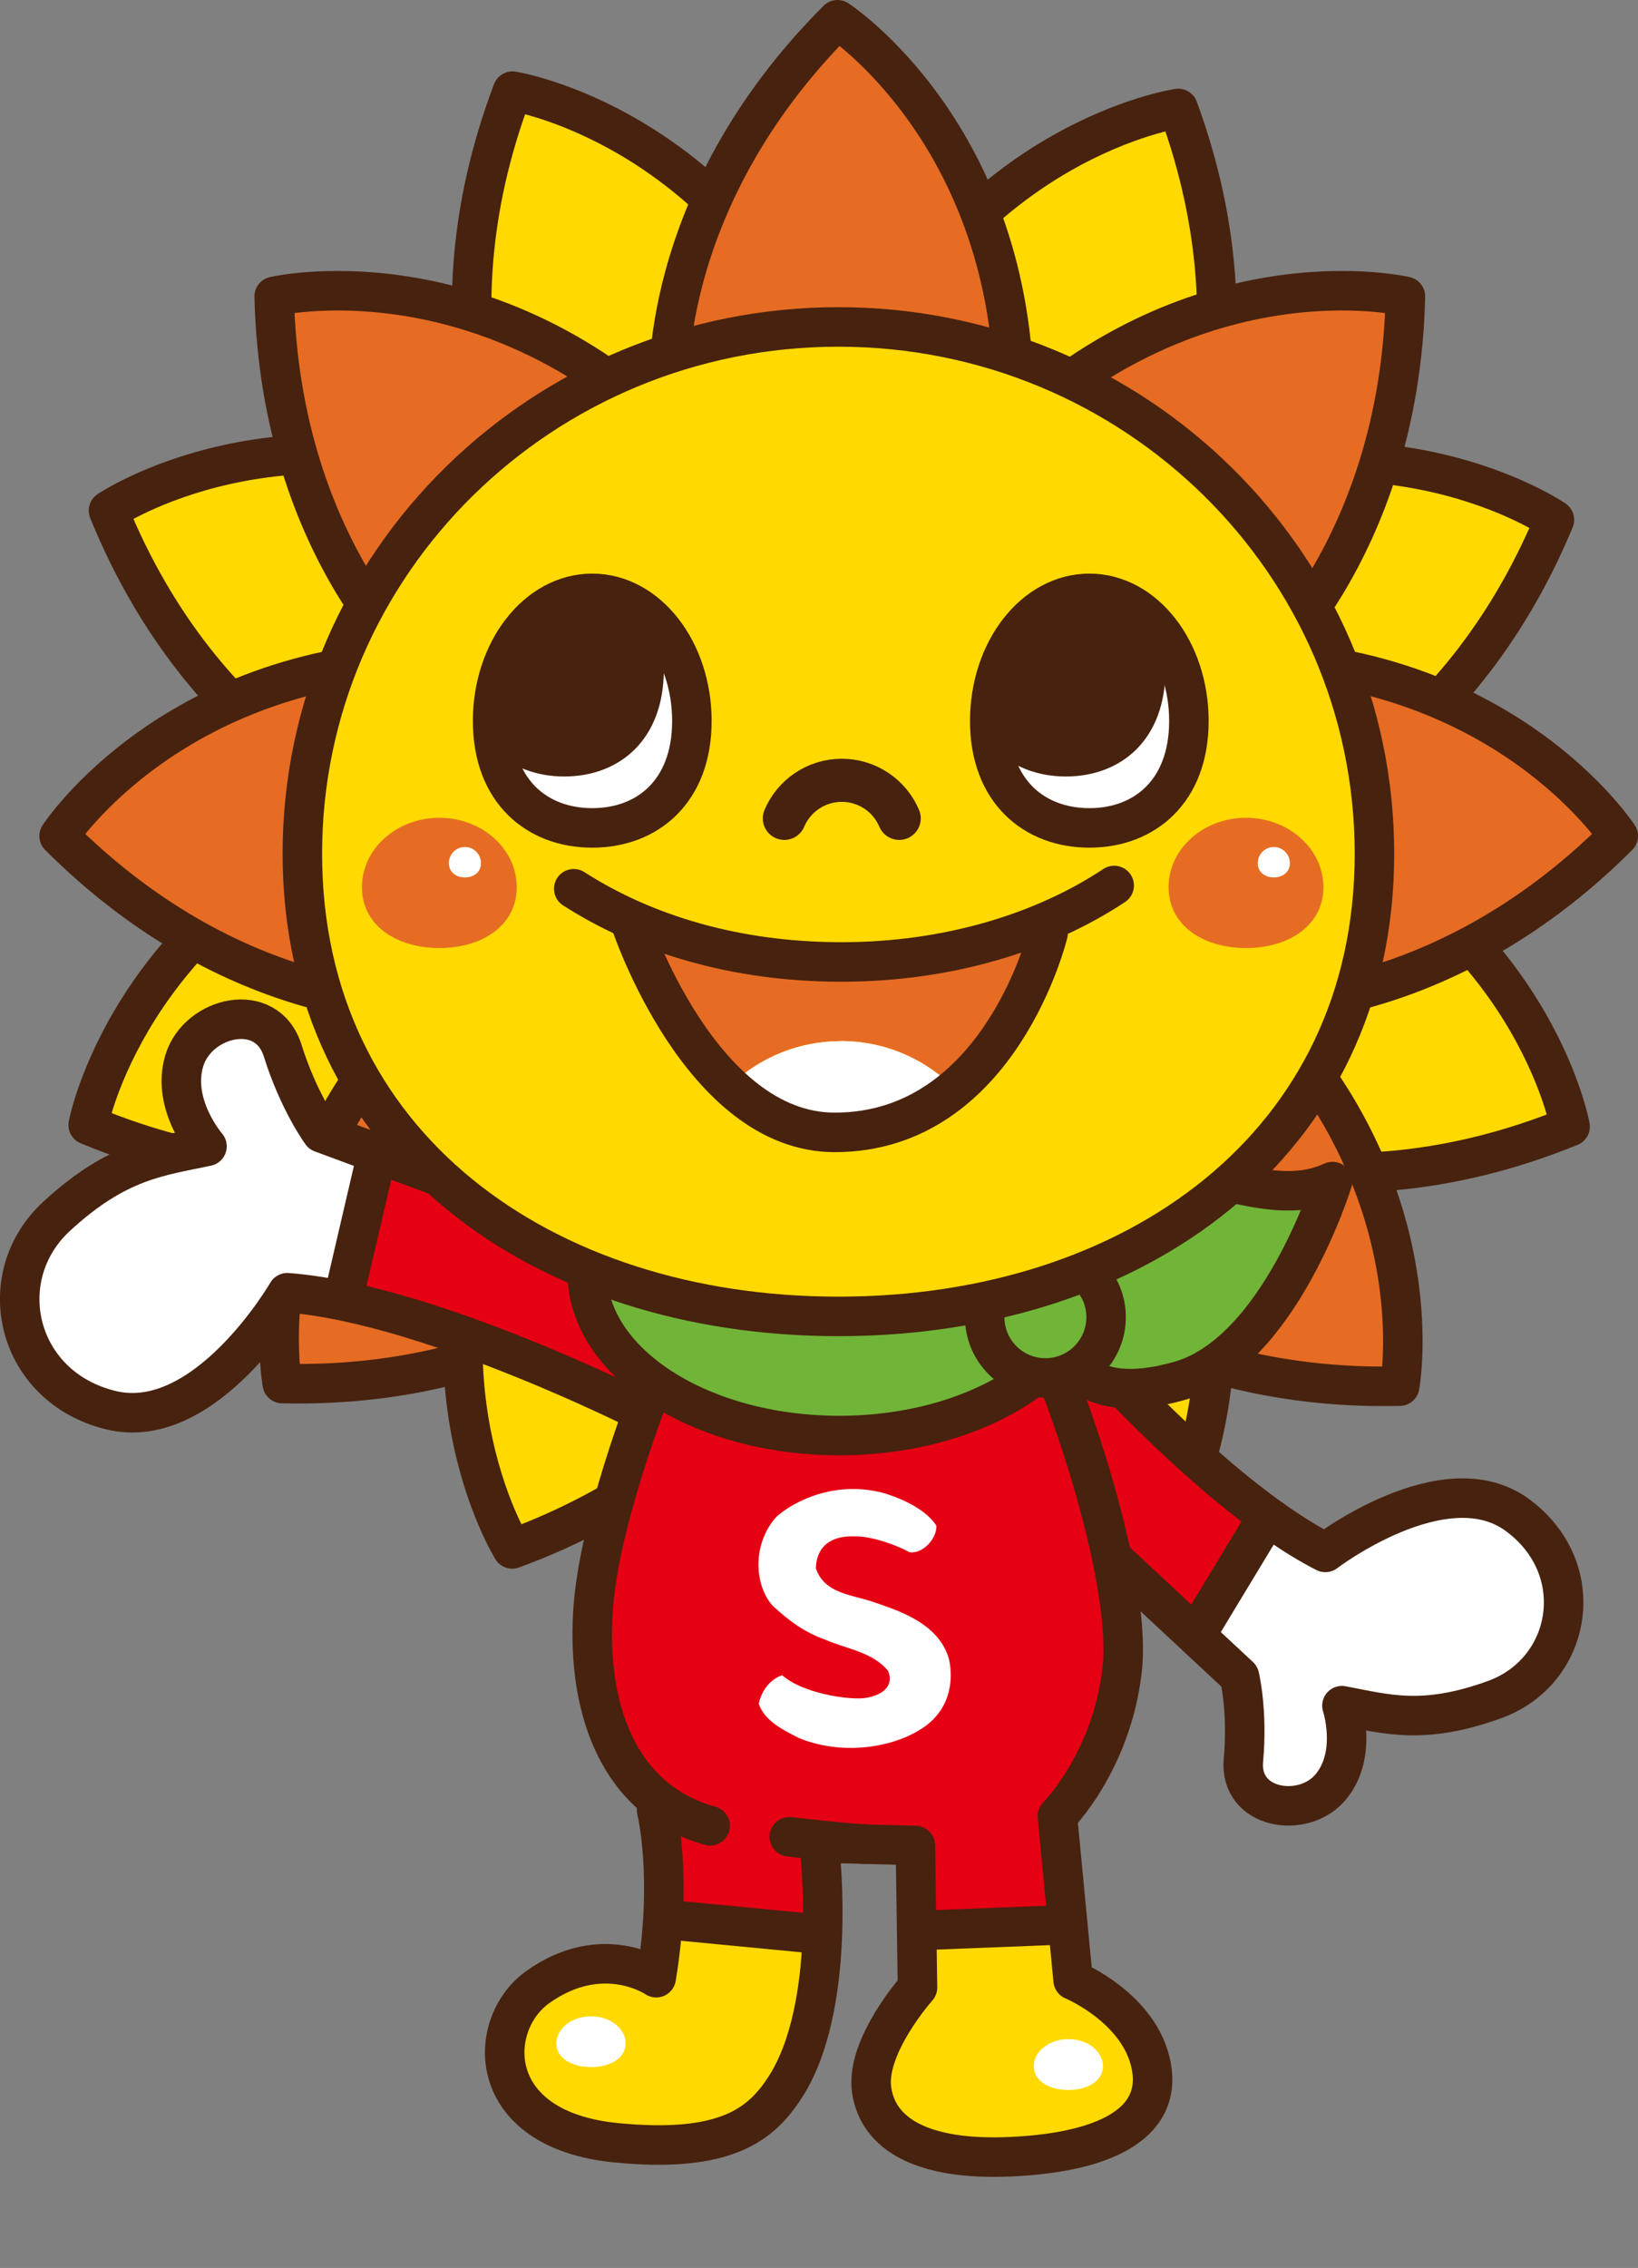
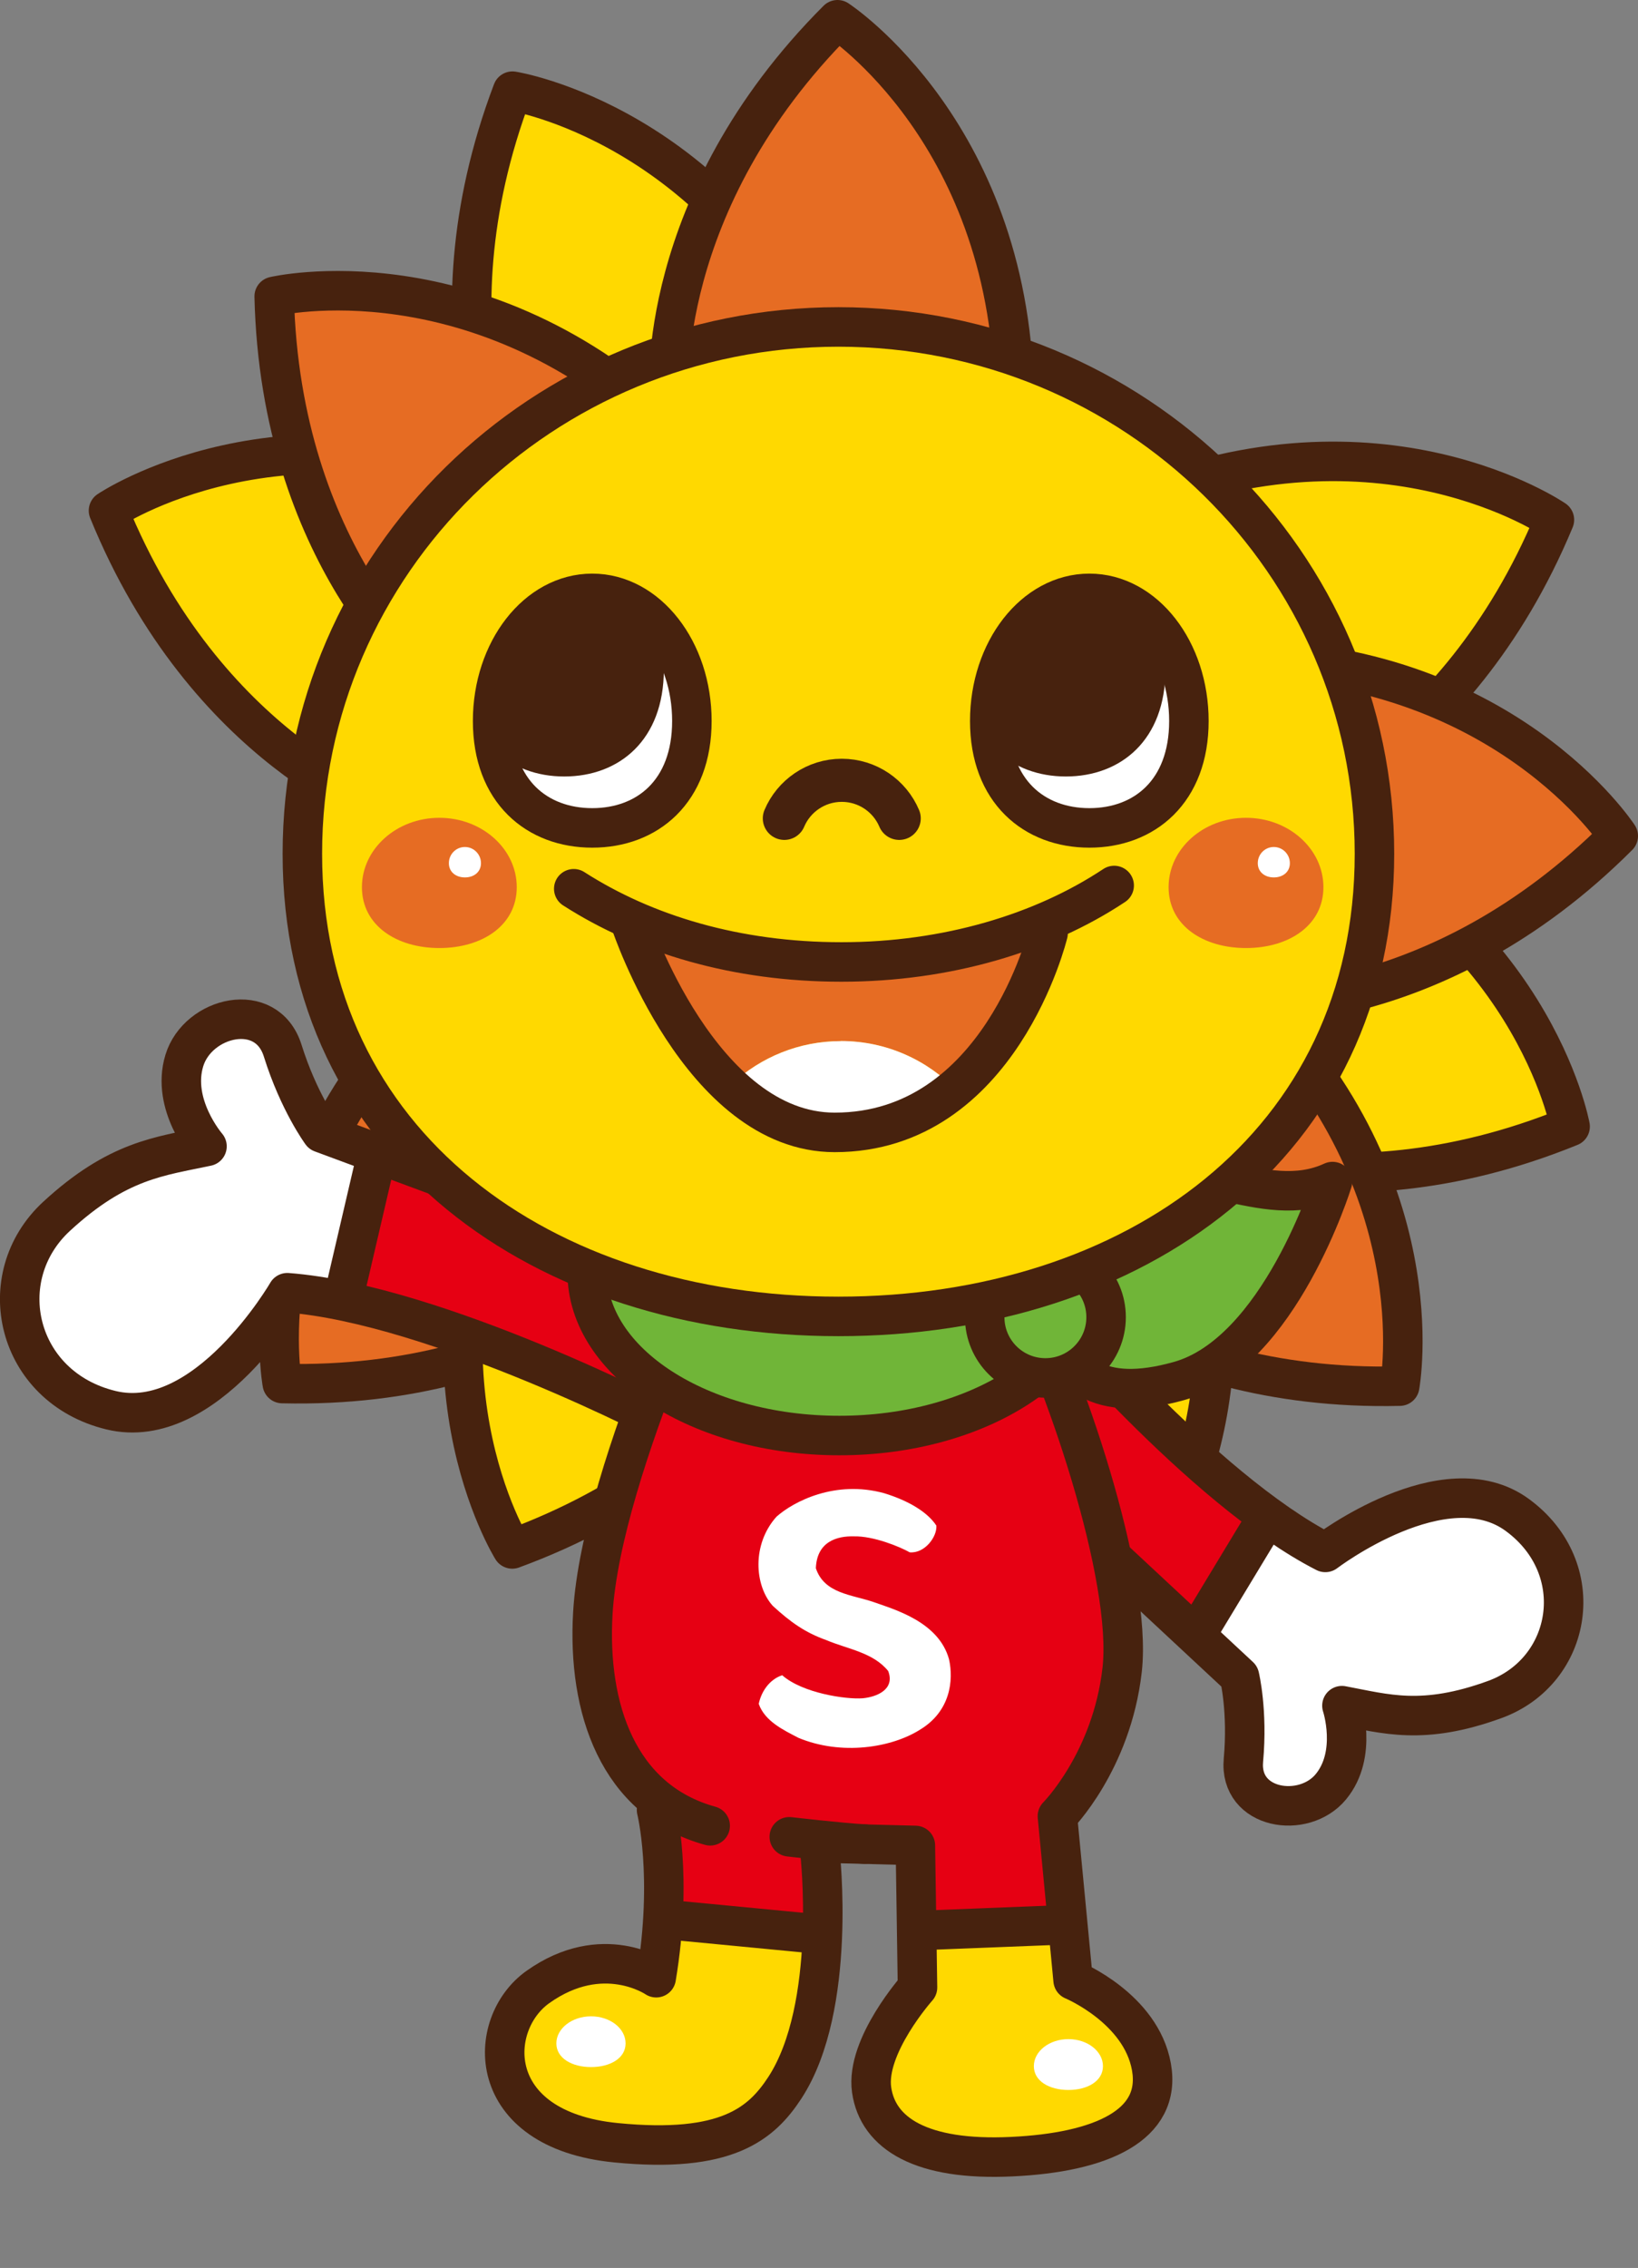
<svg xmlns="http://www.w3.org/2000/svg" width="146" height="202" viewBox="0 0 146 202" fill="none">
  <rect x="0" y="0" width="146" height="202" fill="#808080" stroke="none" />
  <g clip-path="url(#clip0_53_15149)">
-     <path d="M44.469 101.36C44.469 101.36 29.199 109.08 7.859 100.2C7.859 100.2 11.339 81.73 33.509 72.59L44.479 101.36H44.469Z" fill="#FFD900" stroke="#47220E" stroke-width="3.52" stroke-linecap="round" stroke-linejoin="round" />
    <path d="M113.4 72.93C113.4 72.93 129.67 67.64 138.55 46.3C138.55 46.3 123.06 35.66 100.89 44.8L113.4 72.93Z" fill="#FFD900" stroke="#47220E" stroke-width="3.52" stroke-linecap="round" stroke-linejoin="round" />
    <path d="M59.709 111.05C59.709 111.05 48.269 123.78 25.159 123.23C25.159 123.23 21.709 104.75 39.059 88.2L59.699 111.05H59.709Z" fill="#E66C23" stroke="#47220E" stroke-width="3.52" stroke-linecap="round" stroke-linejoin="round" />
    <path d="M45.679 44.75C45.679 44.75 37.489 29.73 45.679 8.12C45.679 8.12 64.249 11.02 74.079 32.89L45.669 44.75H45.679Z" fill="#FFD900" stroke="#47220E" stroke-width="3.52" stroke-linecap="round" stroke-linejoin="round" />
    <path d="M76.259 112.75C76.259 112.75 82.059 128.85 103.669 137.05C103.669 137.05 113.819 121.23 103.989 99.37L76.259 112.76V112.75Z" fill="#FFD900" stroke="#47220E" stroke-width="3.52" stroke-linecap="round" stroke-linejoin="round" />
    <path d="M34.62 72.3C34.62 72.3 18.39 66.89 9.67 45.48C9.67 45.48 25.24 34.95 47.34 44.26L34.63 72.3H34.62Z" fill="#FFD900" stroke="#47220E" stroke-width="3.52" stroke-linecap="round" stroke-linejoin="round" />
    <path d="M103.33 101.23C103.33 101.23 118.54 109.06 139.95 100.34C139.95 100.34 136.61 81.85 114.51 72.54L103.33 101.23Z" fill="#FFD900" stroke="#47220E" stroke-width="3.52" stroke-linecap="round" stroke-linejoin="round" />
    <path d="M73.33 113.96C73.33 113.96 67.36 129.99 45.66 137.96C45.66 137.96 35.68 122.04 45.75 100.27L73.33 113.95V113.96Z" fill="#FFD900" stroke="#47220E" stroke-width="3.52" stroke-linecap="round" stroke-linejoin="round" />
-     <path d="M104.64 46.29C104.64 46.29 112.99 31.36 105.02 9.66C105.02 9.66 86.42 12.36 76.35 34.12L104.63 46.29H104.64Z" fill="#FFD900" stroke="#47220E" stroke-width="3.52" stroke-linecap="round" stroke-linejoin="round" />
    <path d="M59.62 35.16C59.62 35.16 58.31 18.1 74.65 1.76C74.65 1.76 90.4 12.02 90.4 36L59.62 35.17V35.16Z" fill="#E66C23" stroke="#47220E" stroke-width="3.52" stroke-linecap="round" stroke-linejoin="round" />
    <path d="M59.62 109.72C59.62 109.72 58.31 126.78 74.65 143.12C74.65 143.12 90.4 132.86 90.4 108.88L59.62 109.72Z" fill="#E66C23" stroke="#47220E" stroke-width="3.52" stroke-linecap="round" stroke-linejoin="round" />
-     <path d="M38.669 89.49C38.669 89.49 21.61 90.8 5.27 74.46C5.27 74.46 15.53 58.71 39.51 58.71L38.679 89.49H38.669Z" fill="#E66C23" stroke="#47220E" stroke-width="3.52" stroke-linecap="round" stroke-linejoin="round" />
    <path d="M110.84 89.49C110.84 89.49 127.9 90.8 144.24 74.46C144.24 74.46 133.98 58.71 110 58.71L110.84 89.49Z" fill="#E66C23" stroke="#47220E" stroke-width="3.52" stroke-linecap="round" stroke-linejoin="round" />
    <path d="M90.22 111.28C90.22 111.28 101.66 124.01 124.76 123.46C124.76 123.46 128.21 104.98 110.86 88.43L90.22 111.28Z" fill="#E66C23" stroke="#47220E" stroke-width="3.52" stroke-linecap="round" stroke-linejoin="round" />
    <path d="M38.23 60.33C38.23 60.33 24.98 49.5 24.439 26.4C24.439 26.4 42.73 22.09 60.08 38.64L38.23 60.33Z" fill="#E66C23" stroke="#47220E" stroke-width="3.52" stroke-linecap="round" stroke-linejoin="round" />
    <path d="M96.22 135.94L110.79 149.32C110.79 149.32 110.09 157.42 111.27 158.98C112.45 160.53 116.14 162.47 118.06 159.76C119.97 157.04 119.89 151.93 119.89 151.93C119.89 151.93 131.26 153.74 134.79 150.3C138.32 146.87 140.25 143.22 138.36 139.38C136.47 135.54 132.77 132.03 127.21 133.87C121.65 135.71 118.06 138.62 118.06 138.62C118.06 138.62 99.96 121.99 93.34 117.12L96.21 135.94H96.22Z" fill="#E60013" />
    <path d="M107.149 145.76L113.569 135.06L118.269 138.24C118.269 138.24 127.699 131.6 132.329 133.92C136.969 136.25 139.569 138.49 139.179 143.32C138.789 148.15 136.839 150.51 133.299 151.14C129.759 151.77 119.949 152.5 119.949 152.5C119.949 152.5 120.789 159.63 115.939 159.99C111.089 160.35 111.389 159.25 110.879 156.76C110.369 154.27 110.719 149.97 110.719 149.97L107.149 145.76Z" fill="white" />
    <path d="M93.1 115.81C93.28 116.18 107.21 132.71 118.13 138.27C118.13 138.27 128.76 130.17 135.25 134.94C141.74 139.7 140.18 148.84 133.24 151.37C126.81 153.71 123.52 152.65 119.61 151.92C119.61 151.92 121.04 156.23 118.62 159.15C116.2 162.07 110.43 161.17 110.83 156.78C111.23 152.39 110.48 149.32 110.48 149.32L97.17 136.93" stroke="#47220E" stroke-width="3.52" stroke-linecap="round" stroke-linejoin="round" />
    <path d="M106.89 145.15L112.63 135.66" stroke="#47220E" stroke-width="3.52" stroke-linecap="round" stroke-linejoin="round" />
    <path d="M60.77 127.68C60.77 127.68 34.24 114.9 25.91 115.31C25.91 115.31 19.35 125.43 12.49 125.55C5.64 125.67 3.79 122.28 2.28 118.04C0.76 113.79 6.28 102.81 17.88 102.09C17.88 102.09 14.77 97.04 16.32 94.55C17.86 92.06 23.25 89.61 24.74 92.21C26.23 94.81 28.51 101.18 28.51 101.18C28.51 101.18 52.11 107.93 60.58 111.63L60.78 127.68H60.77Z" fill="#E60013" />
    <path d="M33.61 102.88L30.76 115.8L25.91 115.32C25.91 115.32 19.26 124.49 14.24 125.12C9.22 125.75 4.87 123.43 2.62 120.08C0.37 116.73 2.14 109.55 6.14 106.96C10.14 104.37 18.73 100.92 18.77 101.33C18.81 101.74 15.44 95.13 17.14 93.11C18.84 91.09 23.42 89.88 24.38 92.67C25.34 95.46 27.94 100.97 27.94 100.97L33.62 102.89L33.61 102.88Z" fill="white" />
    <path d="M59.99 127.17C59.66 126.87 38.85 116.14 25.61 115.14C25.61 115.14 18.35 127.67 9.88 125.6C1.41 123.54 -0.84 113.75 5.05 108.33C10.5 103.31 14.24 103 18.45 102.1C18.45 102.1 15.23 98.39 16.43 94.46C17.63 90.53 23.78 89.03 25.2 93.59C26.63 98.15 28.66 100.9 28.66 100.9L47.13 107.74" stroke="#47220E" stroke-width="3.52" stroke-linecap="round" stroke-linejoin="round" />
    <path d="M33.489 103.26L30.689 115.28" stroke="#47220E" stroke-width="3.52" stroke-linecap="round" stroke-linejoin="round" />
    <path d="M61.04 109.73C60.35 110.42 52.24 135.69 53.1 146.81C53.86 156.67 57.51 159.87 58.88 160.56C58.88 160.56 59.74 171.24 58.02 176.59C58.02 176.59 46.47 175.04 45.78 179.69C45.09 184.34 47.49 191 57.67 191.06C67.85 191.13 71.83 185.38 73.01 180.2C74.18 175.03 74.39 163.48 74.39 163.48L81.63 163.31L81.97 175.89C81.97 175.89 75.62 184.44 78.01 187.78C80.4 191.12 87.38 192.23 91.54 192.08C100.3 191.76 102.65 186.06 102.65 184.33C102.65 182.6 95.76 175.54 95.76 175.54L93.69 161.41C93.69 161.41 100.96 153.12 100.07 141.42C99.5 134 96.28 115.4 91.11 109.71H61.05L61.04 109.73Z" fill="#E60013" />
    <path d="M58.85 171.02L73.95 172.21C73.95 172.21 73.2 185.51 67.23 188.49C61.26 191.47 51.18 190.2 47.05 187.07C42.93 183.94 43.64 178.83 46.34 177.83C49.04 176.84 58.56 175.84 58.56 175.84L58.84 171.01L58.85 171.02Z" fill="#FFD900" />
    <path d="M81.871 171.95L95.07 171.42L95.46 176.57C95.46 176.57 102.85 181.32 102.06 186.07C101.27 190.82 95.781 191.78 91.531 192.09C87.281 192.41 79.091 191.88 78.031 187.26C76.971 182.64 82.121 176.57 82.121 176.57L81.861 171.95H81.871Z" fill="#FFD900" />
    <path d="M71.14 154.77C69.85 154.1 68.17 153.31 67.63 151.76C67.84 150.72 68.55 149.59 69.72 149.21C71.52 150.8 75.4 151.38 76.91 151.26C78.16 151.14 79.79 150.47 79.17 148.84C77.83 147.17 75.53 146.88 73.65 146.08C71.77 145.41 70.47 144.49 68.88 143.03C67.25 141.23 67 137.55 69.21 135.09C70.71 133.75 74.44 131.79 78.82 133C80.99 133.67 82.66 134.67 83.46 135.88C83.54 136.88 82.41 138.39 81.08 138.26C80.2 137.76 77.86 136.8 76.11 136.84C74.61 136.8 72.81 137.3 72.72 139.68C73.47 141.94 75.9 142.02 77.86 142.69C79.74 143.36 83.67 144.45 84.59 147.79C85.01 149.67 84.71 152.43 82 154.06C79.49 155.65 75.02 156.4 71.13 154.77H71.14Z" fill="white" />
    <path d="M64.971 107.54C64.971 107.54 53.601 130.64 52.841 143.69C52.351 152.11 55.051 160.34 63.301 162.62" stroke="#47220E" stroke-width="3.52" stroke-linecap="round" stroke-linejoin="round" />
    <path d="M74.15 164.18L81.59 164.37L81.78 177.02C81.78 177.02 77.13 182.23 77.69 186.14C78.25 190.05 82.16 192.47 90.16 192.09C98.16 191.72 103.56 189.3 102.63 184.09C101.7 178.88 95.65 176.37 95.65 176.37L94.25 161.76C94.25 161.76 99.09 156.92 100.02 148.73C100.95 140.54 94.91 122.49 90.26 113.74" stroke="#47220E" stroke-width="3.52" stroke-linecap="round" stroke-linejoin="round" />
    <path d="M58.52 161.21C58.52 161.21 60.001 167.11 58.49 176.15C58.49 176.15 53.721 172.87 47.941 176.98C43.31 180.27 43.081 189.69 54.91 190.85C64.77 191.82 67.861 189.15 69.951 185.96C74.671 178.73 73.081 164.93 73.081 164.93" stroke="#47220E" stroke-width="3.52" stroke-linecap="round" stroke-linejoin="round" />
    <path d="M70.351 163.6C70.351 163.6 75.021 164.14 77.081 164.25" stroke="#47220E" stroke-width="3.52" stroke-linecap="round" stroke-linejoin="round" />
    <path d="M59.95 171.02L72.48 172.22" stroke="#47220E" stroke-width="3.52" stroke-linecap="round" stroke-linejoin="round" />
    <path d="M81.87 171.95L95.07 171.43" stroke="#47220E" stroke-width="3.52" stroke-linecap="round" stroke-linejoin="round" />
-     <path d="M111.48 60.33C111.48 60.33 124.73 49.5 125.27 26.4C125.27 26.4 106.98 22.09 89.63 38.64L111.48 60.33Z" fill="#E66C23" stroke="#47220E" stroke-width="3.52" stroke-linecap="round" stroke-linejoin="round" />
    <path d="M98.31 184.03C98.31 185.36 96.93 186.15 95.23 186.15C93.53 186.15 92.15 185.36 92.15 184.03C92.15 182.7 93.53 181.62 95.23 181.62C96.93 181.62 98.31 182.7 98.31 184.03Z" fill="white" />
    <path d="M55.76 182C55.76 183.33 54.38 184.11 52.68 184.11C50.98 184.11 49.59 183.32 49.59 182C49.59 180.68 50.97 179.59 52.68 179.59C54.39 179.59 55.76 180.67 55.76 182Z" fill="white" />
    <path d="M93.18 117.32C93.18 117.32 93.36 108 99.16 105.36C105.96 102.26 112.52 108.12 118.77 105.24C118.77 105.24 114.05 120.52 105.07 123.01C97.92 125 94.89 122.44 93.18 117.31V117.32Z" fill="#70B538" stroke="#47220E" stroke-width="3.52" stroke-linecap="round" stroke-linejoin="round" />
    <path d="M74.81 127.86C87.22 127.86 97.28 121.359 97.28 113.34C97.28 105.321 87.22 98.82 74.81 98.82C62.4 98.82 52.34 105.321 52.34 113.34C52.34 121.359 62.4 127.86 74.81 127.86Z" fill="#70B538" stroke="#47220E" stroke-width="3.52" stroke-linecap="round" stroke-linejoin="round" />
    <path d="M98.59 117.32C98.59 120.31 96.169 122.73 93.18 122.73C90.189 122.73 87.769 120.31 87.769 117.32C87.769 114.33 90.189 111.91 93.18 111.91C96.169 111.91 98.59 114.33 98.59 117.32Z" fill="#70B538" stroke="#47220E" stroke-width="3.52" stroke-linecap="round" stroke-linejoin="round" />
    <path d="M122.51 76.04C122.51 101.95 101.12 117.25 74.73 117.25C48.34 117.25 26.95 101.95 26.95 76.04C26.95 50.13 48.35 29.12 74.73 29.12C101.11 29.12 122.51 50.13 122.51 76.04Z" fill="#FFD900" stroke="#47220E" stroke-width="3.52" stroke-linecap="round" stroke-linejoin="round" />
    <path d="M117.96 79.02C117.96 82.43 114.87 84.44 111.06 84.44C107.25 84.44 104.16 82.43 104.16 79.02C104.16 75.61 107.25 72.84 111.06 72.84C114.87 72.84 117.96 75.61 117.96 79.02Z" fill="#E66C23" />
    <path d="M114.97 76.88C114.97 77.68 114.33 78.15 113.54 78.15C112.75 78.15 112.11 77.68 112.11 76.88C112.11 76.08 112.75 75.44 113.54 75.44C114.33 75.44 114.97 76.09 114.97 76.88Z" fill="white" />
    <path d="M46.06 79.02C46.06 82.43 42.97 84.44 39.16 84.44C35.35 84.44 32.26 82.43 32.26 79.02C32.26 75.61 35.35 72.84 39.16 72.84C42.97 72.84 46.06 75.61 46.06 79.02Z" fill="#E66C23" />
    <path d="M42.87 76.88C42.87 77.68 42.23 78.15 41.44 78.15C40.65 78.15 40.01 77.68 40.01 76.88C40.01 76.08 40.65 75.44 41.44 75.44C42.23 75.44 42.87 76.09 42.87 76.88Z" fill="white" />
    <path d="M61.669 64.22C61.669 70.5 57.699 73.74 52.789 73.74C47.879 73.74 43.909 70.5 43.909 64.22C43.909 57.94 47.879 52.85 52.789 52.85C57.699 52.85 61.669 57.94 61.669 64.22Z" fill="white" stroke="#47220E" stroke-width="3.52" stroke-linecap="round" stroke-linejoin="round" />
    <path d="M59.17 59.64C59.17 58.3 58.98 57.01 58.65 55.82C57.07 53.99 54.99 52.86 52.69 52.86C47.79 52.86 43.81 57.95 43.81 64.23C43.81 65.16 43.91 66.01 44.07 66.8C45.67 68.36 47.87 69.16 50.29 69.16C55.19 69.16 59.17 65.92 59.17 59.64Z" fill="#47220E" />
    <path d="M105.97 64.22C105.97 70.5 102 73.74 97.1 73.74C92.2 73.74 88.22 70.5 88.22 64.22C88.22 57.94 92.19 52.85 97.1 52.85C102.01 52.85 105.97 57.94 105.97 64.22Z" fill="white" stroke="#47220E" stroke-width="3.52" stroke-linecap="round" stroke-linejoin="round" />
    <path d="M103.88 59.64C103.88 58.3 103.69 57.01 103.35 55.82C101.77 53.99 99.689 52.86 97.389 52.86C92.49 52.86 88.519 57.95 88.519 64.23C88.519 65.16 88.62 66.01 88.779 66.8C90.379 68.36 92.579 69.16 94.999 69.16C99.9 69.16 103.88 65.92 103.88 59.64Z" fill="#47220E" />
    <path d="M69.91 72.89C70.75 70.9 72.73 69.5 75.03 69.5C77.33 69.5 79.31 70.9 80.15 72.89" stroke="#47220E" stroke-width="3.84" stroke-linecap="round" stroke-linejoin="round" />
    <path d="M93.85 83.12L93.93 82C88.54 84.33 82.21 85.68 75.44 85.68C68.67 85.68 62.06 84.27 56.59 81.84L56.66 82.26C56.66 82.26 59.58 91.02 65.28 96.51C67.82 94.16 71.22 92.73 74.96 92.73C79.02 92.73 82.68 94.43 85.28 97.15C91.72 91.95 93.85 83.12 93.85 83.12Z" fill="#E66C23" />
    <path d="M74.95 92.73C71.21 92.73 67.82 94.17 65.269 96.51C67.879 99.02 71.059 100.85 74.82 100.85C79.159 100.85 82.59 99.31 85.269 97.14C82.669 94.42 79.01 92.72 74.95 92.72V92.73Z" fill="white" />
    <path d="M99.31 78.87C92.93 83.1 84.39 85.68 75 85.68C65.61 85.68 57.47 83.22 51.14 79.16" stroke="#47220E" stroke-width="3.52" stroke-linecap="round" stroke-linejoin="round" />
    <path d="M56.23 82.26C56.23 82.26 62.429 100.86 74.4 100.86C89.15 100.86 93.419 83.12 93.419 83.12" stroke="#47220E" stroke-width="3.52" stroke-linecap="round" stroke-linejoin="round" />
  </g>
  <defs>
    <clipPath id="clip0_53_15149">
      <rect width="146" height="201.14" fill="white" />
    </clipPath>
  </defs>
</svg>